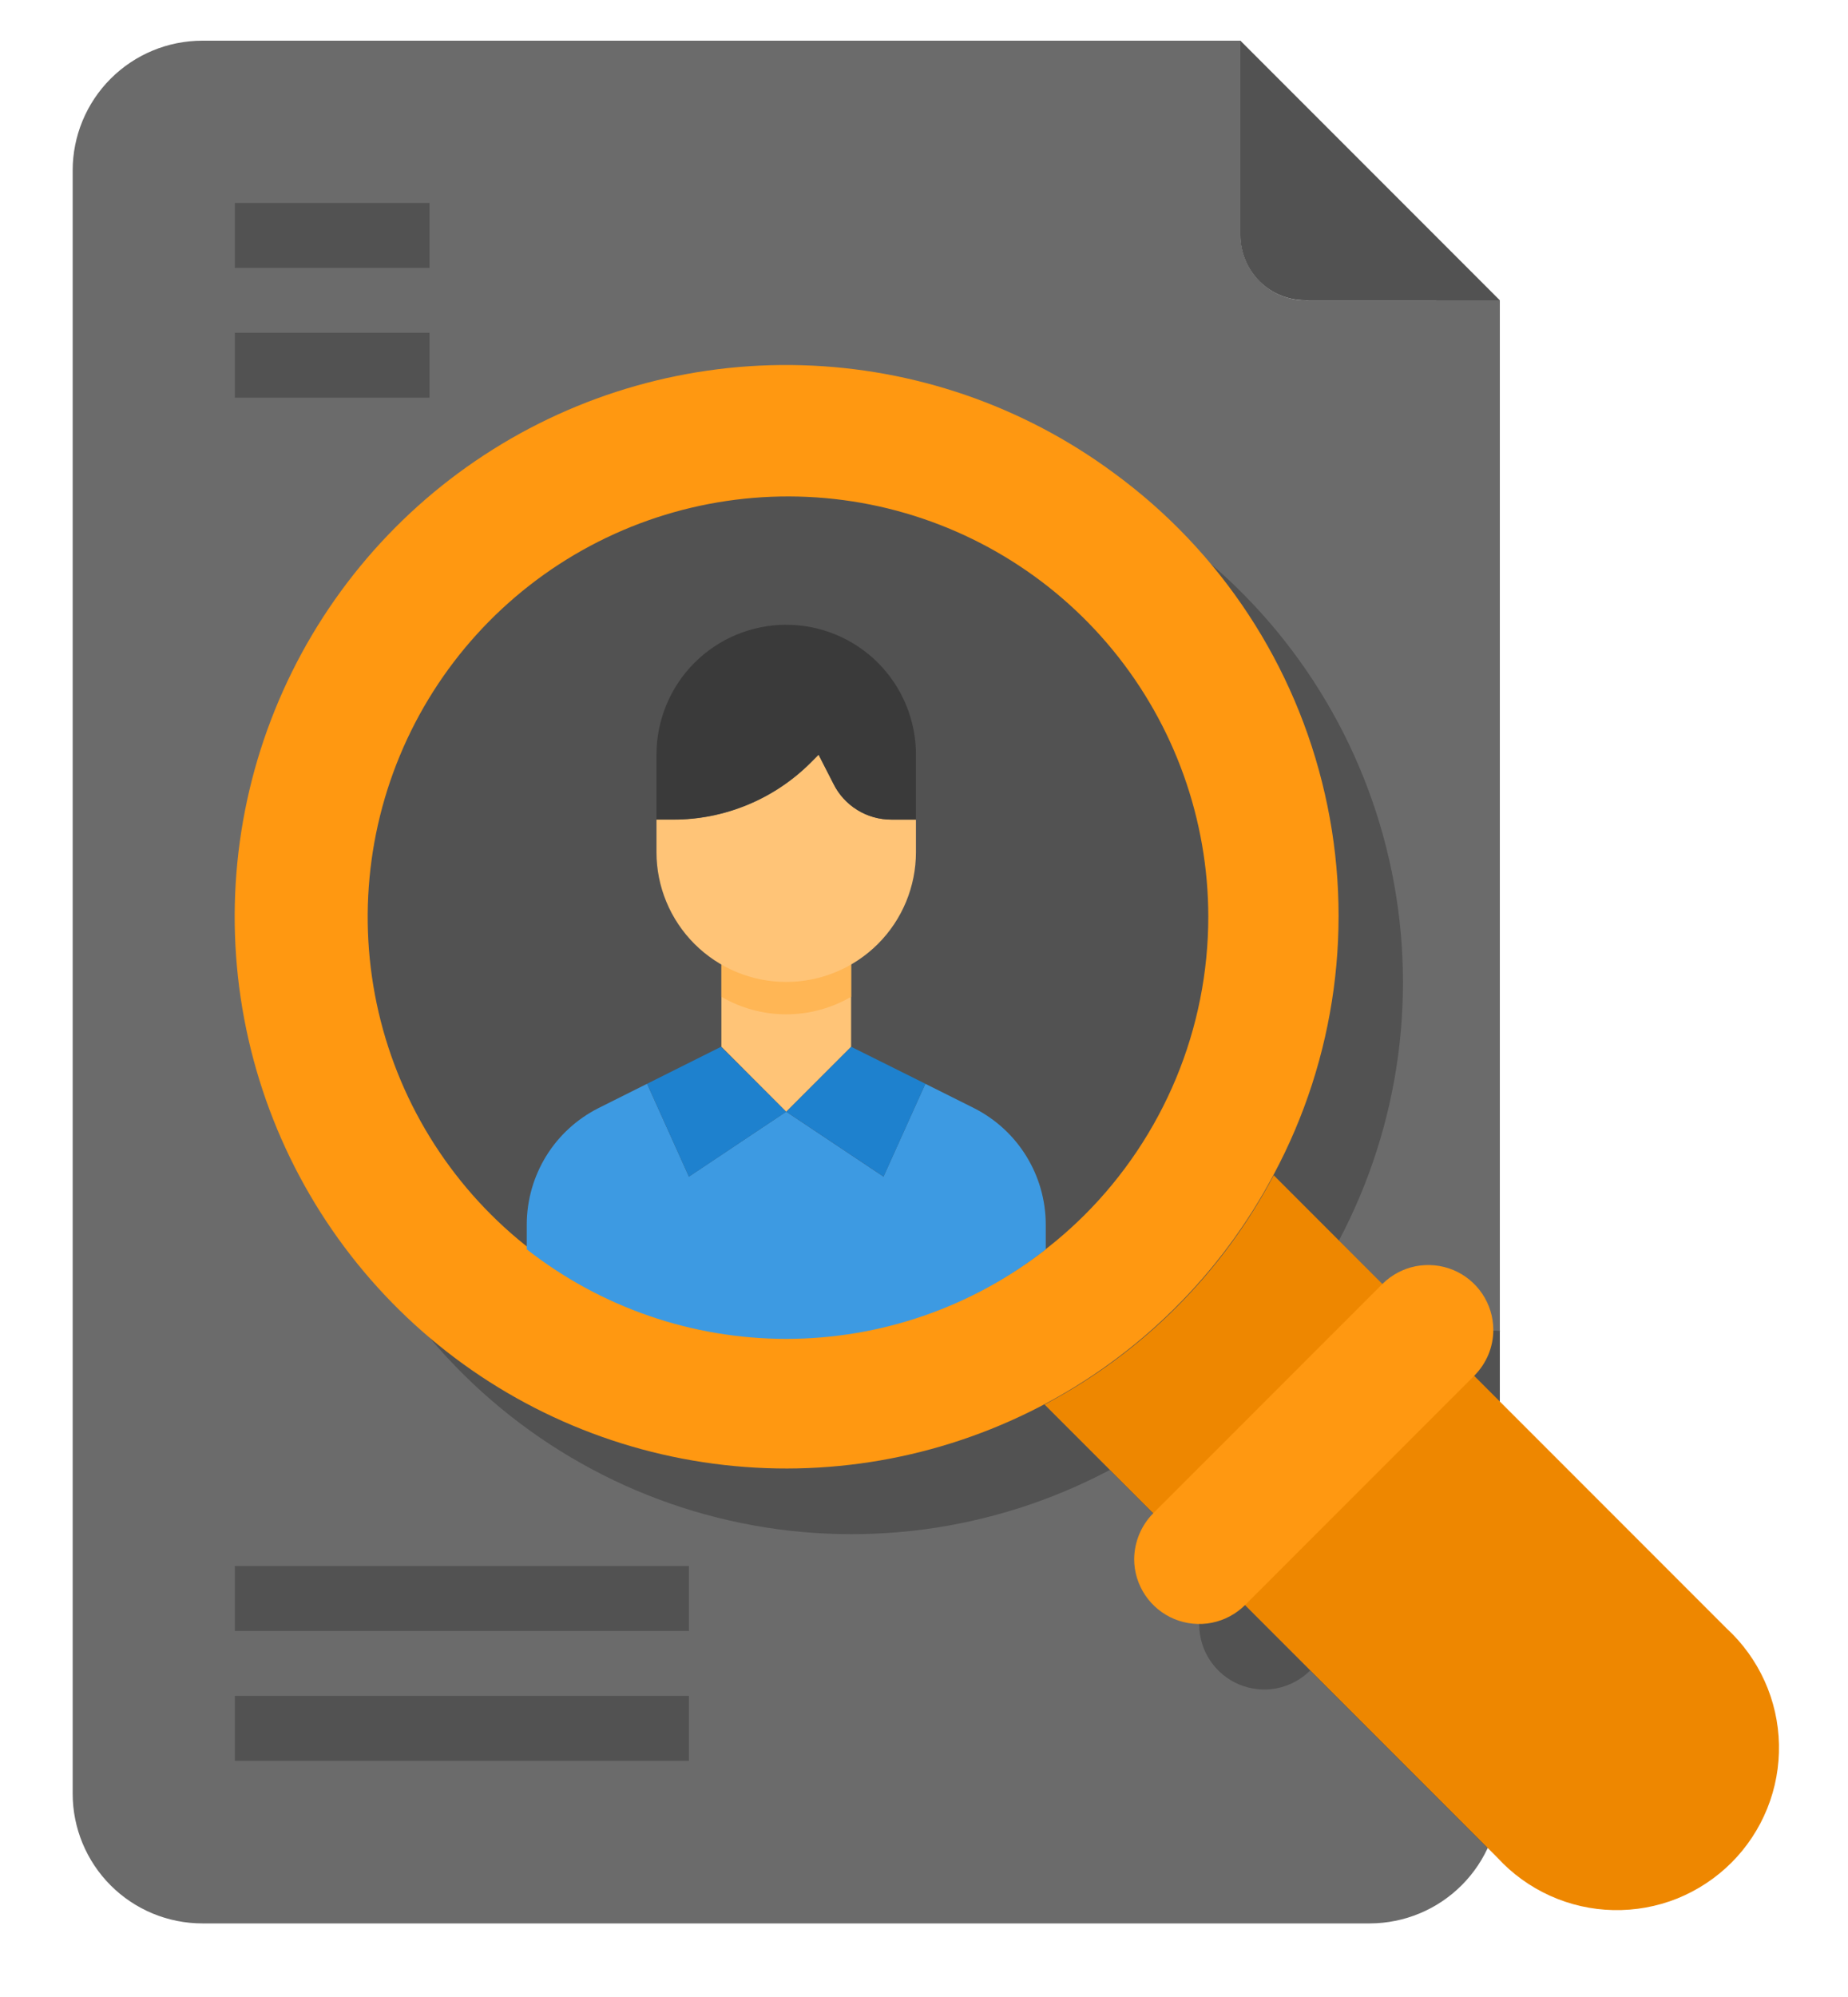
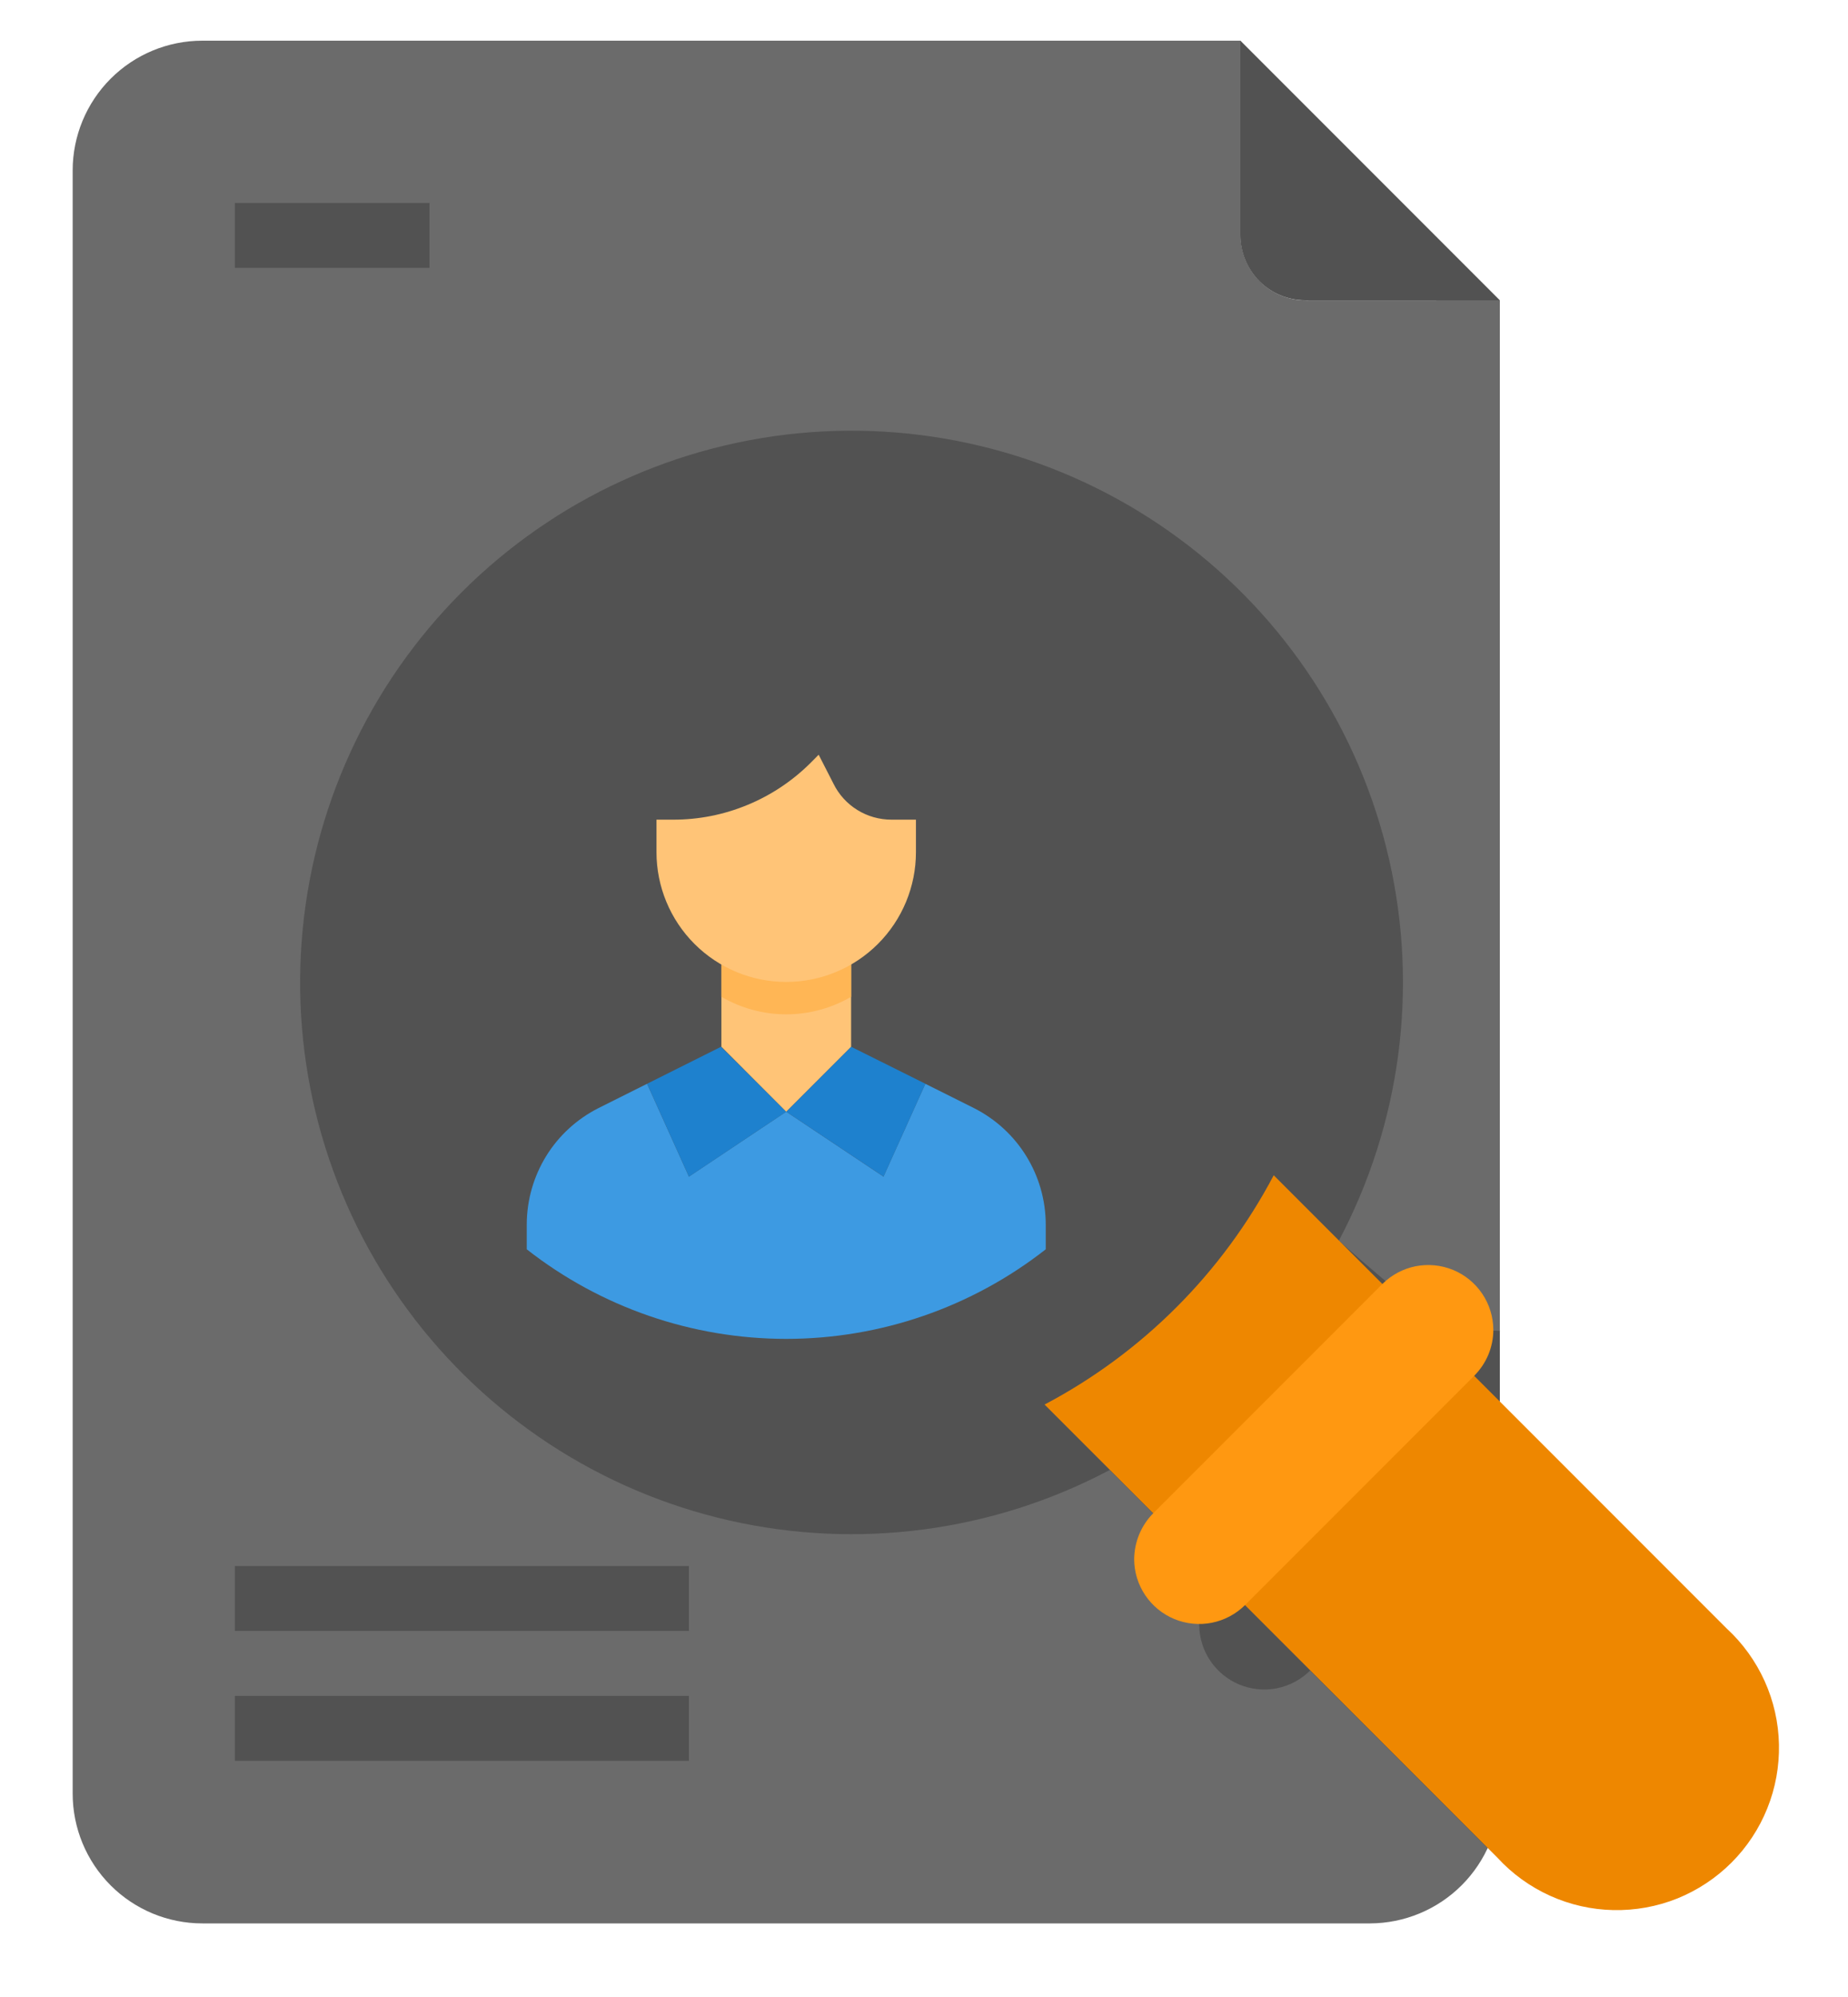
<svg xmlns="http://www.w3.org/2000/svg" width="25" height="27" viewBox="0 0 25 27" fill="none">
  <path d="M20.29 4.06V24.25C20.288 24.715 20.103 25.16 19.774 25.489C19.445 25.818 19 26.003 18.535 26.005H2.738C2.272 26.005 1.826 25.82 1.497 25.491C1.168 25.162 0.983 24.715 0.983 24.25V2.305C0.983 1.84 1.168 1.393 1.497 1.064C1.826 0.735 2.272 0.55 2.738 0.55H16.783V3.183C16.783 3.416 16.876 3.639 17.041 3.803C17.205 3.968 17.428 4.061 17.661 4.061L20.29 4.06Z" fill="#6B6B6B" />
-   <path d="M20.29 17.988V24.245C20.289 24.502 20.232 24.755 20.123 24.987L17.723 22.587C17.6 22.709 17.444 22.792 17.274 22.826C17.104 22.86 16.927 22.842 16.767 22.776C16.607 22.71 16.47 22.598 16.373 22.454C16.276 22.311 16.224 22.141 16.223 21.968C16.224 21.735 16.317 21.511 16.482 21.345L15.012 19.875C13.433 20.711 11.607 20.953 9.865 20.557C8.123 20.161 6.581 19.152 5.52 17.716C4.458 16.279 3.947 14.509 4.081 12.727C4.214 10.946 4.982 9.271 6.245 8.008C7.508 6.745 9.183 5.977 10.964 5.844C12.746 5.711 14.516 6.221 15.953 7.283C17.39 8.344 18.398 9.886 18.794 11.628C19.19 13.37 18.948 15.196 18.112 16.775V16.775L19.582 18.245C19.675 18.153 19.786 18.083 19.909 18.04C20.032 17.997 20.163 17.982 20.293 17.995L20.29 17.988Z" fill="#525252" />
+   <path d="M20.29 17.988V24.245C20.289 24.502 20.232 24.755 20.123 24.987L17.723 22.587C17.6 22.709 17.444 22.792 17.274 22.826C17.104 22.86 16.927 22.842 16.767 22.776C16.607 22.71 16.47 22.598 16.373 22.454C16.276 22.311 16.224 22.141 16.223 21.968C16.224 21.735 16.317 21.511 16.482 21.345L15.012 19.875C13.433 20.711 11.607 20.953 9.865 20.557C8.123 20.161 6.581 19.152 5.52 17.716C4.458 16.279 3.947 14.509 4.081 12.727C4.214 10.946 4.982 9.271 6.245 8.008C7.508 6.745 9.183 5.977 10.964 5.844C12.746 5.711 14.516 6.221 15.953 7.283C17.39 8.344 18.398 9.886 18.794 11.628C19.19 13.37 18.948 15.196 18.112 16.775V16.775C19.675 18.153 19.786 18.083 19.909 18.04C20.032 17.997 20.163 17.982 20.293 17.995L20.29 17.988Z" fill="#525252" />
  <path d="M23.357 22.016L20.29 18.949L19.943 18.602L18.701 17.36L17.231 15.89C16.534 17.212 15.453 18.293 14.131 18.99L15.601 20.46L16.843 21.702L20.125 24.984L20.257 25.116C20.457 25.334 20.699 25.509 20.969 25.631C21.239 25.753 21.53 25.819 21.826 25.825C22.122 25.831 22.416 25.778 22.691 25.668C22.965 25.557 23.215 25.392 23.424 25.183C23.633 24.974 23.798 24.724 23.908 24.45C24.019 24.175 24.072 23.881 24.066 23.585C24.06 23.289 23.994 22.998 23.872 22.728C23.75 22.459 23.575 22.216 23.357 22.016V22.016Z" fill="#EE8700" />
-   <path d="M17.228 15.885C16.515 17.231 15.408 18.327 14.055 19.025C12.701 19.723 11.166 19.99 9.657 19.79C8.147 19.591 6.734 18.934 5.609 17.908C4.484 16.882 3.699 15.536 3.361 14.051C3.023 12.566 3.147 11.013 3.718 9.601C4.288 8.189 5.277 6.985 6.551 6.152C7.826 5.318 9.325 4.894 10.847 4.938C12.369 4.981 13.842 5.489 15.067 6.394C16.512 7.449 17.526 8.991 17.923 10.735C18.321 12.479 18.074 14.309 17.228 15.885Z" fill="#FF9811" />
-   <path d="M14.669 16.43C13.737 17.357 12.512 17.932 11.204 18.058C9.895 18.184 8.583 17.852 7.492 17.119C6.4 16.387 5.596 15.299 5.216 14.04C4.837 12.782 4.905 11.431 5.409 10.217C5.913 9.003 6.823 8.001 7.982 7.382C9.142 6.763 10.48 6.565 11.77 6.821C13.059 7.078 14.22 7.773 15.054 8.789C15.888 9.805 16.345 11.079 16.346 12.393C16.346 13.143 16.198 13.886 15.91 14.579C15.622 15.271 15.2 15.901 14.669 16.43V16.43Z" fill="#525252" />
  <path d="M20.29 4.06H17.658C17.425 4.06 17.203 3.967 17.038 3.803C16.874 3.638 16.781 3.416 16.78 3.183V0.55L20.29 4.06Z" fill="#525252" />
  <path d="M20.202 17.978C20.202 18.094 20.179 18.209 20.135 18.315C20.09 18.422 20.025 18.519 19.943 18.601L16.843 21.701C16.72 21.823 16.564 21.906 16.394 21.94C16.224 21.974 16.047 21.956 15.887 21.89C15.727 21.824 15.59 21.712 15.493 21.568C15.396 21.424 15.344 21.255 15.343 21.082C15.345 20.849 15.437 20.625 15.602 20.459L18.702 17.359C18.825 17.237 18.981 17.154 19.151 17.12C19.321 17.087 19.497 17.104 19.658 17.17C19.818 17.236 19.955 17.348 20.052 17.492C20.149 17.636 20.201 17.805 20.202 17.978V17.978Z" fill="#FF9811" />
  <path d="M14.147 16.553V16.891C13.145 17.676 11.909 18.102 10.636 18.102C9.364 18.102 8.128 17.676 7.126 16.891V16.553C7.127 16.227 7.218 15.908 7.389 15.63C7.56 15.353 7.805 15.129 8.096 14.982L8.754 14.653L9.32 15.908L10.636 15.03L11.952 15.908L12.518 14.653L13.176 14.982C13.467 15.129 13.712 15.353 13.883 15.63C14.055 15.908 14.146 16.227 14.147 16.553V16.553Z" fill="#3D9AE2" />
  <path d="M12.519 14.653L11.953 15.908L10.637 15.031L11.515 14.153L12.519 14.653Z" fill="#1E81CE" />
  <path d="M10.636 15.031L9.32 15.909L8.754 14.653L9.754 14.153L10.636 15.031Z" fill="#1E81CE" />
  <path d="M11.514 12.836V14.152L10.636 15.03L9.759 14.152V12.836H11.514Z" fill="#FFC477" />
  <path d="M11.514 12.836V13.477C11.247 13.632 10.945 13.714 10.636 13.714C10.328 13.714 10.025 13.632 9.759 13.477V12.836H11.514Z" fill="#FFB655" />
  <path d="M12.391 11.082V11.521C12.391 11.987 12.206 12.433 11.877 12.762C11.548 13.091 11.101 13.276 10.636 13.276C10.17 13.276 9.724 13.091 9.395 12.762C9.066 12.433 8.881 11.987 8.881 11.521V11.082H9.105C9.451 11.083 9.794 11.015 10.114 10.882C10.434 10.75 10.725 10.555 10.97 10.31L11.075 10.204L11.275 10.595C11.347 10.742 11.459 10.865 11.598 10.951C11.736 11.037 11.897 11.082 12.06 11.082H12.391Z" fill="#FFC477" />
-   <path d="M12.391 10.203V11.081H12.058C11.895 11.081 11.734 11.036 11.596 10.95C11.457 10.864 11.345 10.741 11.273 10.594L11.073 10.203L10.968 10.308C10.723 10.553 10.432 10.748 10.112 10.88C9.792 11.012 9.449 11.081 9.103 11.08H8.881V10.202C8.881 9.737 9.066 9.29 9.395 8.961C9.724 8.632 10.17 8.447 10.636 8.447C11.101 8.447 11.548 8.632 11.877 8.961C12.206 9.29 12.391 9.737 12.391 10.202V10.203Z" fill="#3A3A3A" />
  <path d="M3.177 2.744H5.81V3.622H3.177V2.744Z" fill="#525252" />
-   <path d="M3.177 4.499H5.81V5.377H3.177V4.499Z" fill="#525252" />
  <path d="M3.177 21.173H9.32V22.051H3.177V21.173Z" fill="#525252" />
  <path d="M3.177 22.929H9.32V23.807H3.177V22.929Z" fill="#525252" />
</svg>